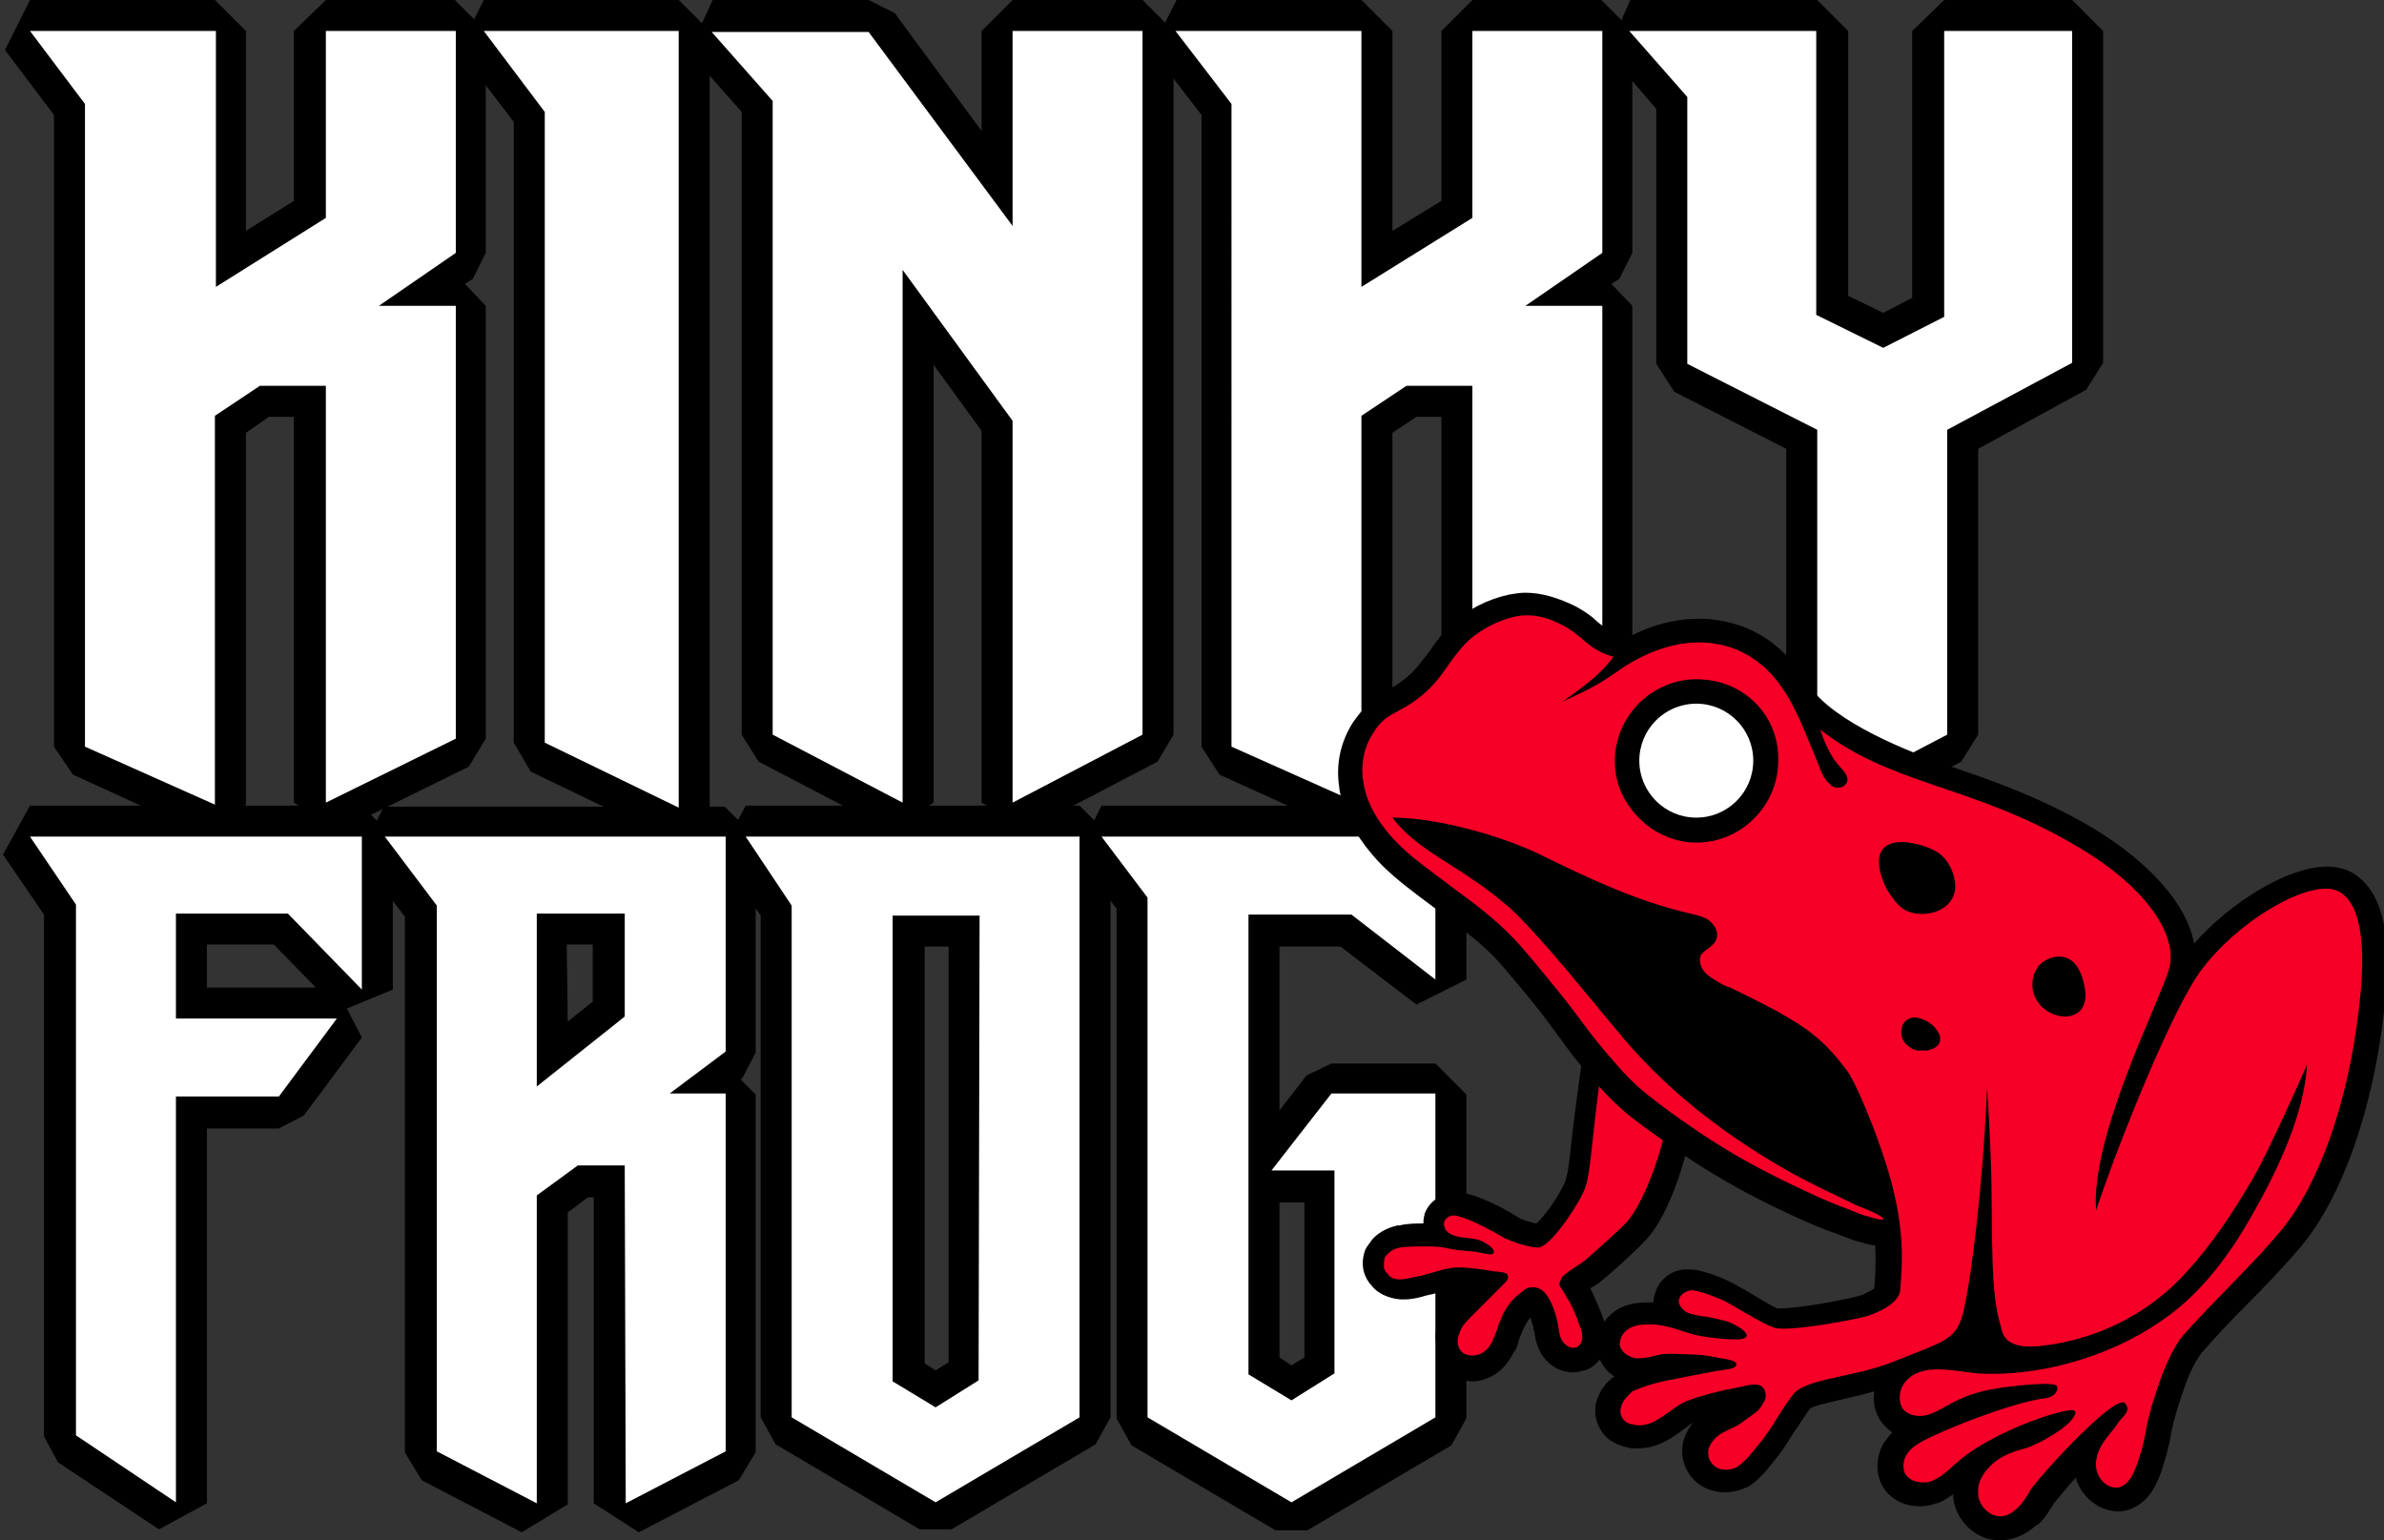
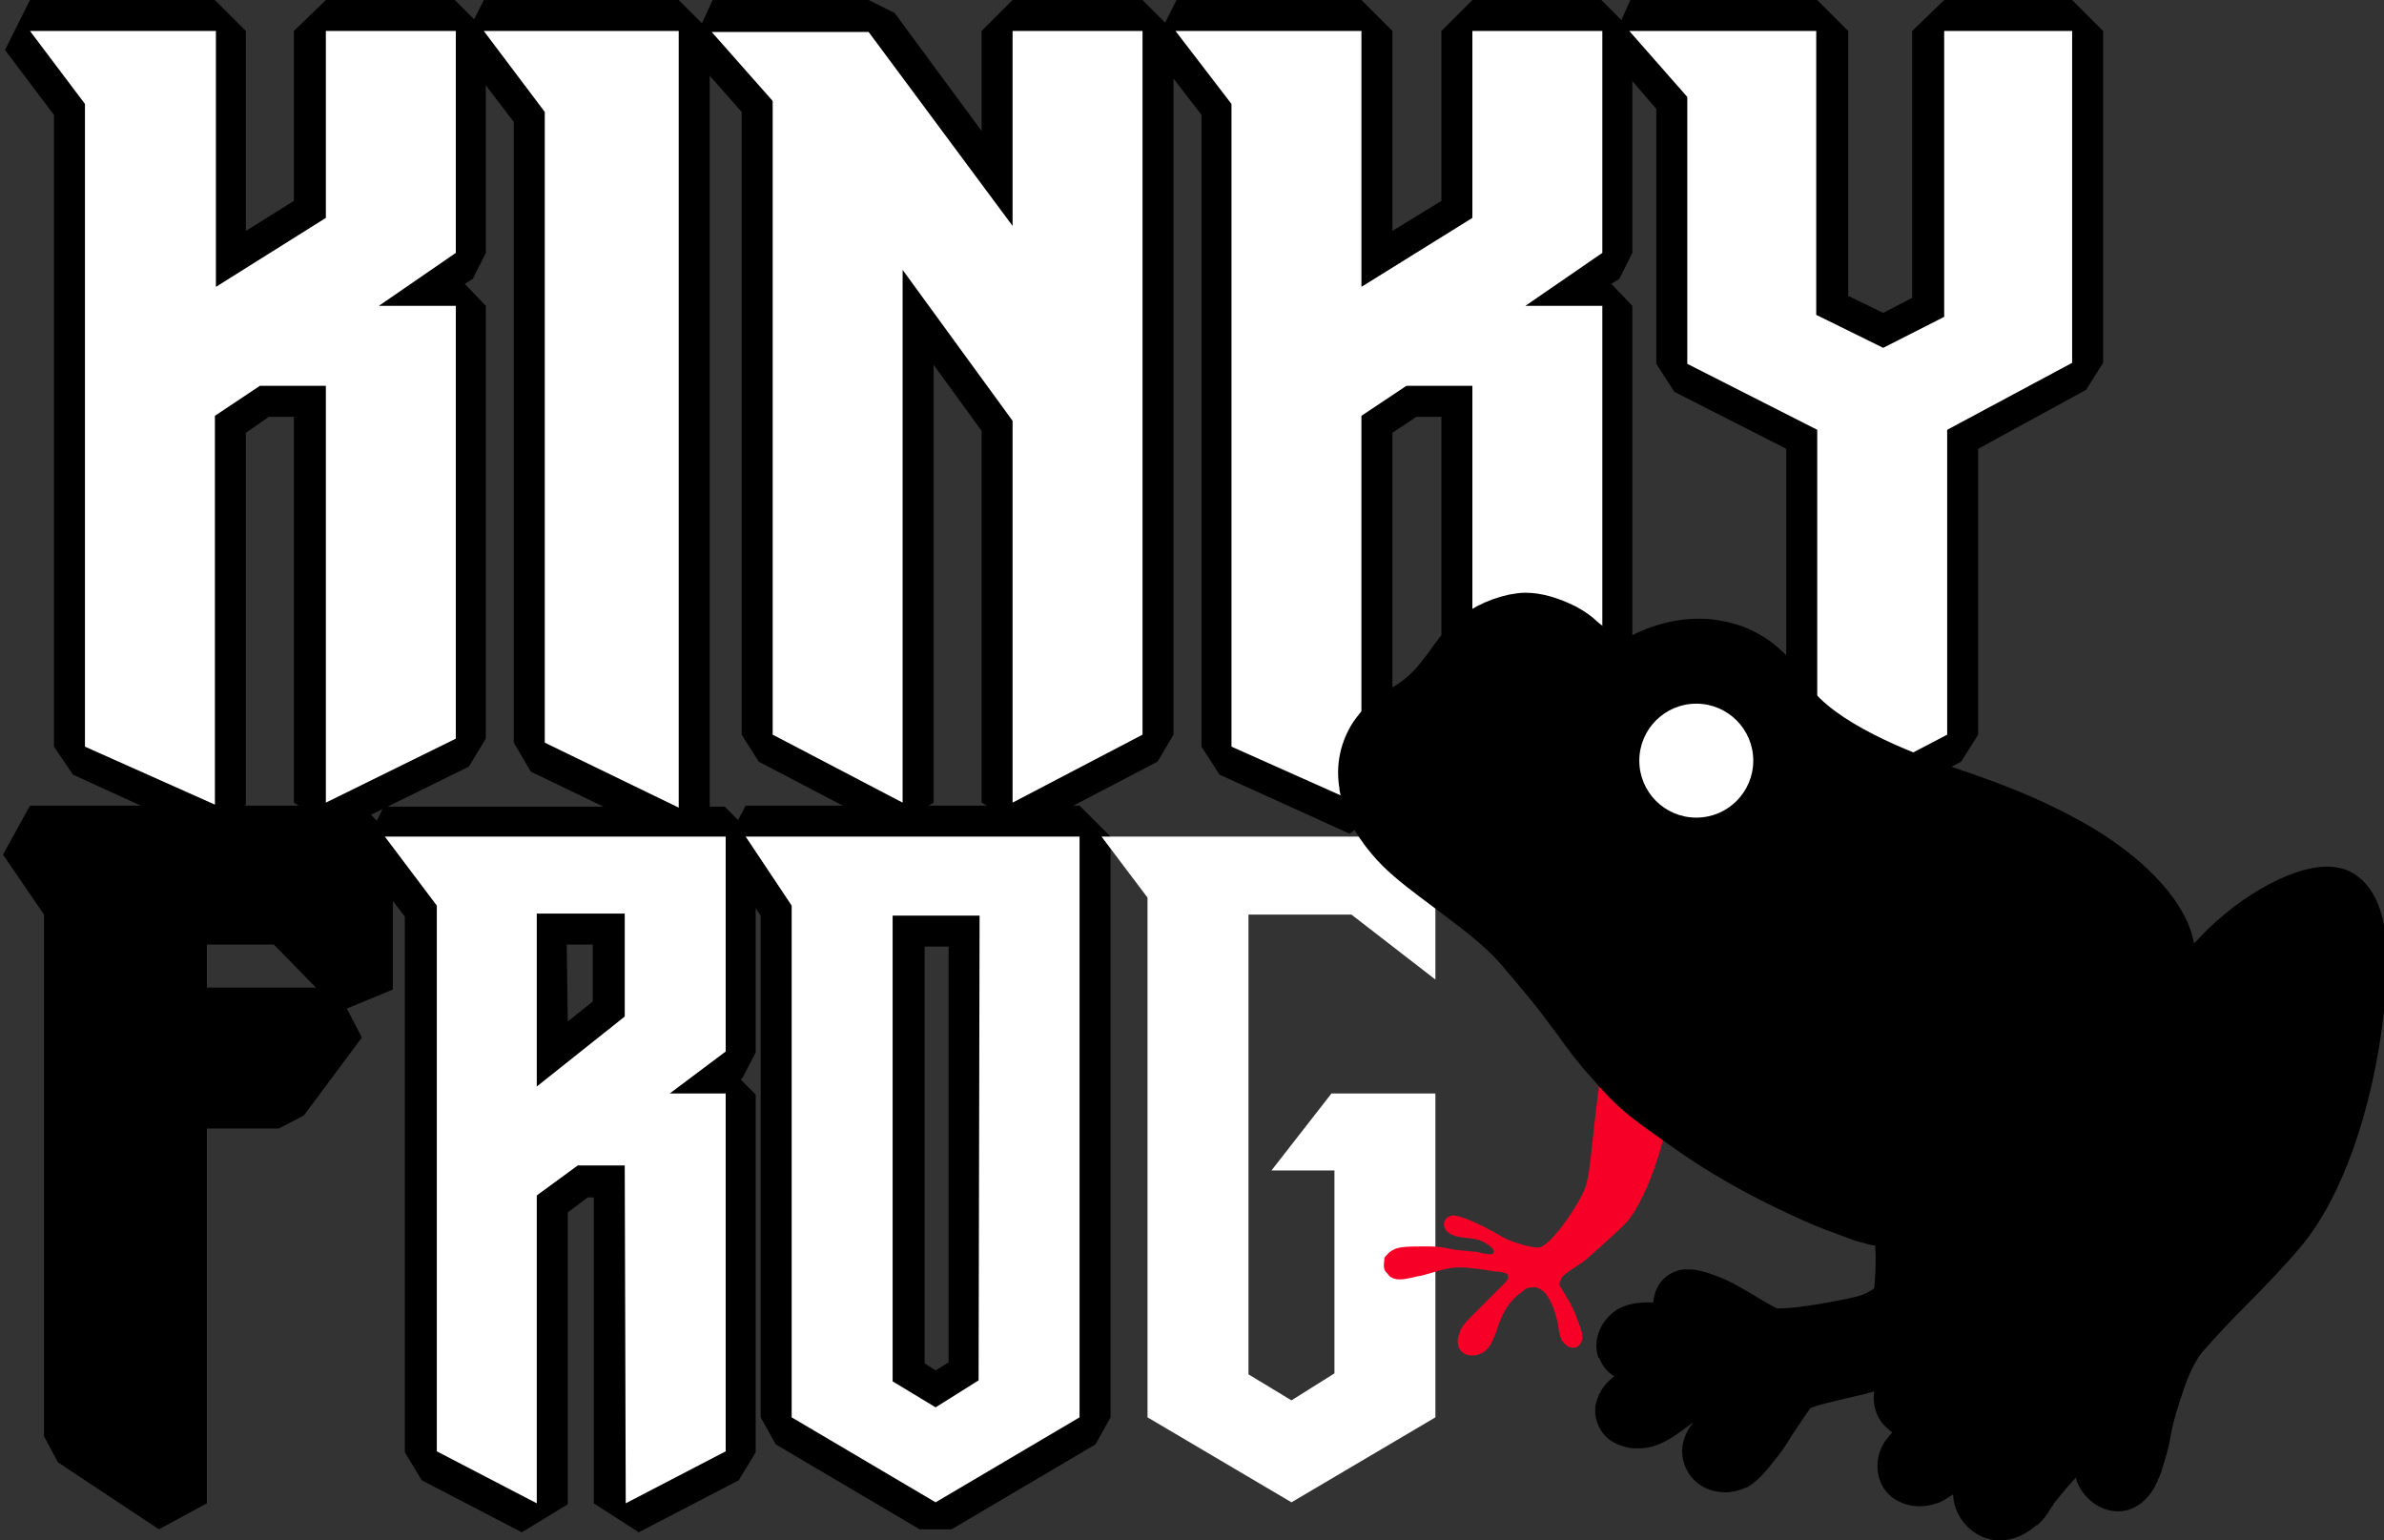
<svg xmlns="http://www.w3.org/2000/svg" xml:space="preserve" style="enable-background:new 0 0 238.5 154.1;" viewBox="0 0 238.5 154.1" y="0px" x="0px" version="1.1">
  <rect x="0" y="0" width="238.5" height="154.1" fill="#333333" stroke="none" />
  <style type="text/css">
	.st0{fill:#FFFFFF;}
	.st1{fill:none;}
	.st2{fill:#F60027;}
	.st3{fill:#00FF99;}
</style>
  <g id="Layer_1">
    <g id="Layer_4_1_">
	</g>
    <g id="Layer_3_1_">
	</g>
    <g>
      <polygon points="7.3,77.5 5.4,74.7 5.4,11.5 0.5,5 3,0 21.5,0 24.6,3.1 24.6,23.1 29.4,20.1 29.4,3.1 32.6,0 45.5,0 48.6,3.1     48.6,25.3 47.3,27.9 46.5,28.4 48.6,30.6 48.6,73.9 46.9,76.7 33.9,83.1 29.4,80.3 29.4,41.7 26.9,41.7 24.6,43.3 24.6,80.5     20.2,83.4" />
      <polygon points="53.1,77.2 51.4,74.3 51.4,12.2 45.9,5 48.4,0 67.9,0 71,3.1 71,80.8 66.6,83.7" />
      <polygon points="98.2,80.3 98.2,43.1 93.4,36.5 93.4,80.3 88.9,83 75.9,76.2 74.2,73.5 74.2,11.2 68.9,5.2 71.3,0 86.9,0     89.5,1.3 98.2,13.1 98.2,3.1 101.3,0 114.3,0 117.4,3.1 117.4,73.5 115.8,76.2 102.8,83" />
      <polygon points="122,77.5 120.2,74.7 120.2,11.5 115.2,5 117.7,0 136.2,0 139.3,3.1 139.3,23.1 144.2,20.1 144.2,3.1 147.3,0     160.2,0 163.3,3.1 163.3,25.3 162,27.9 161.2,28.4 163.3,30.6 163.3,73.9 161.6,76.7 148.6,83.1 144.2,80.3 144.2,41.7     141.7,41.7 139.3,43.3 139.3,80.5 135,83.4" />
      <polygon points="178.7,80.3 178.7,44.9 167.5,39.2 165.7,36.4 165.7,10.9 160.8,5.2 163.1,0 181.8,0 184.9,3.1 184.9,29.6     188.4,31.3 191.3,29.8 191.3,3.1 194.5,0 207.3,0 210.4,3.1 210.4,36.3 208.7,39 197.9,44.9 197.9,73.5 196.2,76.2 183.3,83" />
      <path d="M5.8,146.3l-1.4-2.6V91.5l-4.1-6L3,80.6h33.2l3.1,3.1V99l-4.6,1.9l1.5,2.9l-5.8,7.8l-2.5,1.3h-7.2v37.5l-4.8,2.6    L5.8,146.3z M31.6,98.8l-4.2-4.3h-6.7v4.3H31.6z" />
      <path d="M59.4,150.4v-30.6h-0.6l-2,1.5v29.2l-4.6,2.8l-10-5.2l-1.7-2.8V91.7l-4.6-6l2.5-5h34.1l3.1,3.1v21.5l-1.3,2.5l-0.2,0.2    l1.5,1.5v35.8l-1.7,2.8l-10,5.2L59.4,150.4z M56.8,102.2l2.5-2v-5.7h-2.6L56.8,102.2z" />
      <path d="M77.6,144.5l-1.5-2.7V91.6L72,85.5l2.6-4.9H108l3.1,3.1v58.1l-1.5,2.7L95.2,153H92L77.6,144.5z M93.6,137.1l1.3-0.8V94.7    h-2.4v41.7L93.6,137.1z" />
-       <path d="M127.6,153.1l-14.4-8.5l-1.5-2.7v-51l-4-5.3l2.5-5h33.4l3.1,3.1V98l-5,2.5l-7.6-5.8H128v16.4l2.7-3.5l2.5-1.2h10.4    l3.1,3.1v32.4l-1.5,2.7l-14.4,8.5H127.6z M129.2,136.6l1.3-0.8v-15.5H128v15.5L129.2,136.6z" />
      <path d="M32.6,21.8V3.1h13v22.2l-7.7,5.3h7.7v43.3l-13,6.4V38.6H26l-4.5,3v38.9l-13-5.8V10.4L3,3.1h18.6v25.6    L32.6,21.8z" class="st0" />
      <path d="M67.9,80.8l-13.4-6.5V11.2l-6.1-8.1h19.5V80.8z" class="st0" />
      <path d="M114.3,73.5l-13,6.8V42.1L90.3,27v53.3l-13-6.8V10.1l-6.1-6.9h15.7l14.4,19.4V3.1h13V73.5z" class="st0" />
      <path d="M147.3,21.8V3.1h13v22.2l-7.7,5.3h7.7v43.3l-13,6.4V38.6h-6.6l-4.5,3v38.9l-13-5.8V10.4l-5.6-7.3h18.6v25.6    L147.3,21.8z" class="st0" />
      <path d="M188.4,34.8l6.1-3.1V3.1h12.8v33.2L194.8,43v30.5l-13,6.8V43l-13-6.6V9.7L163,3.1h18.7v28.4L188.4,34.8z" class="st0" />
-       <path d="M36.2,83.7V99l-7.4-7.6H17.6v10.5h16.1l-5.8,7.8H17.6v40.6l-10-6.7V90.5L3,83.7H36.2z" class="st0" />
      <path d="M62.5,116.6h-4.7l-4.1,3v30.8l-10-5.2V90.6l-5.2-6.9h34.1v21.5l-5.6,4.2h5.6v35.8l-10,5.2L62.5,116.6    L62.5,116.6z M62.5,101.7V91.4h-8.8v17.3L62.5,101.7z" class="st0" />
      <path d="M108,83.7v58.1l-14.4,8.5l-14.4-8.5V90.6l-4.6-6.9H108z M98,91.6h-8.7v46.6l4.3,2.6l4.3-2.7L98,91.6L98,91.6z" class="st0" />
      <path d="M143.6,83.7V98l-8.4-6.5h-10.3v46l4.3,2.6l4.3-2.7v-20.3h-6.3l6-7.7h10.4v32.4l-14.4,8.5l-14.4-8.5v-52    l-4.6-6.1L143.6,83.7L143.6,83.7z" class="st0" />
    </g>
    <g>
      <g id="Layer_3_2_">
        <g id="Layer_3_3_">
          <g>
            <g>
-               <path d="M170.4,72.1c0,0-0.1-0.1-0.2-0.1C170.3,72,170.4,72.1,170.4,72.1z" class="st1" />
-               <path d="M147.3,138.2c0.7,0,1.3-0.2,1.9-0.5c1.2-0.6,1.8-1.6,2.3-2.5l0.1-0.1c0.2-0.4,0.3-0.8,0.4-1.2        c0.1-0.2,0.2-0.5,0.3-0.7c0.2-0.5,0.5-1,0.8-1.4c0.1,0.3,0.2,0.6,0.3,1c0,0.1,0,0.3,0.1,0.4c0.1,0.8,0.3,2.1,1.4,3.1l0.1,0.1        c0.7,0.6,1.5,0.9,2.4,0.9c0.4,0,0.7-0.1,1.1-0.2h0.1c1.3-0.5,2.2-1.8,2.2-3.3c0-0.9-0.3-1.6-0.5-2.1c0-0.1-0.1-0.2-0.1-0.3        c-0.3-0.8-0.7-1.6-0.9-2.1l-0.1-0.2c0-0.1-0.1-0.1-0.1-0.2c0.1-0.1,0.2-0.1,0.3-0.2c0.5-0.3,0.8-0.5,1.1-0.8        c0.9-0.7,3.5-3.1,4.3-4c2.3-2.6,3.8-7.9,4.3-10.3l-0.9-2.4c-3.2-2.3-4.5-3.5-5.8-5.4l-3.9-1.3c-0.5,3.3-1.1,8-1.3,9.8        c-0.2,2.1-0.4,3.5-0.7,4.1c-0.8,1.7-2.1,3.4-2.8,4c-0.6-0.1-1.5-0.4-1.8-0.6c-1.1-0.7-2.6-1.5-4.2-2.1l-0.3-0.1        c-0.4-0.1-0.9-0.3-1.6-0.3c-0.1,0-0.3,0-0.4,0c-1.4,0.2-2.5,1-2.9,2.2v0.1c-0.1,0.3-0.1,0.5-0.1,0.8c-0.7,0-1.6,0-2.4,0.2        h-0.2c-0.4,0.1-1.7,0.4-2.6,1.5c-0.1,0.2-0.4,0.5-0.6,0.9c-0.5,1.3-0.3,2.6,0.6,3.6c0.6,0.8,1.7,1.3,2.9,1.4h0.1        c0.1,0,0.2,0,0.3,0c0.8,0,1.6-0.2,2.2-0.4c0.2,0,0.3-0.1,0.5-0.1c0.4-0.1,0.9-0.2,1.3-0.4c0.6-0.2,1.2-0.4,1.6-0.4        c0.2,0,0.4,0,0.5,0c-0.3,0.3-0.6,0.6-0.9,0.9l-0.2,0.2c-0.5,0.6-1.2,1.3-1.6,2.3c-0.6,1.7-0.2,3.5,0.9,4.6l0.1,0.1        C145.5,137.8,146.4,138.2,147.3,138.2z" />
              <path d="M138.8,127.4c0.2,0.4,0.7,0.6,1.2,0.6c0.8,0,1.6-0.3,2.3-0.4c1.2-0.3,2.4-0.8,3.6-0.8        c1.2,0,2.4,0.2,3.6,0.4c0.3,0,1.2,0.1,1.3,0.3c0.2,0.4-0.1,0.7-0.3,0.9c-1.1,1.1-2.2,2.2-3.3,3.3c-0.5,0.5-1,1-1.2,1.7        c-0.3,0.7-0.2,1.5,0.3,1.9s1.3,0.4,1.9,0.1c0.6-0.3,1-0.9,1.2-1.5c0.3-0.5,0.4-1.2,0.7-1.8c0.4-1.1,1.1-2.1,2.1-2.8        c0.3-0.3,0.6-0.5,1-0.5c0.5-0.1,1.1,0.2,1.4,0.6c0.6,0.7,1,1.9,1.2,2.8c0.2,0.8,0.1,1.7,0.8,2.3c0.3,0.3,0.7,0.4,1.1,0.3        c0.4-0.2,0.6-0.6,0.6-1.1s-0.3-1.1-0.5-1.7c-0.2-0.6-0.5-1.2-0.8-1.8c-0.3-0.4-0.5-0.9-0.8-1.3c-0.3-0.4-0.2-0.5,0-1        c0.2-0.5,2.1-1.5,2.6-2c1-0.9,3.4-3,4-3.7c1.6-1.9,3.2-6.2,3.8-9.2c-3.4-2.4-4.9-3.8-6.4-6c-1.1,7.7-1,10.6-1.8,12.3        c-1.2,2.4-3.4,5.3-4.4,5.5c-0.8,0.1-2.9-0.6-3.6-1c-1.2-0.7-2.5-1.4-3.8-1.9c-0.4-0.1-0.8-0.3-1.2-0.3s-0.8,0.3-0.9,0.6        c-0.1,0.3,0,0.6,0.1,0.8c0.1,0.2,0.4,0.4,0.6,0.5c1,0.5,2.3,0.2,3.3,0.8c0.2,0.1,1.2,0.7,0.9,1.1l0,0c-0.3,0.2-0.7,0-1,0        c-0.4-0.1-0.8-0.2-1.2-0.2c-0.8-0.1-1.5-0.1-2.3-0.3c-0.9-0.2-1.5-0.2-2.5-0.2c-0.7,0-1.6,0-2.3,0.1c-0.5,0.1-1,0.3-1.4,0.8        c-0.1,0.1-0.2,0.2-0.2,0.3C138.4,126.7,138.4,127.1,138.8,127.4z" class="st2" />
              <path d="M200,154.1c-2.4,0-4.5-2.1-4.6-4.5c0,0,0,0,0-0.1c-0.5,0.3-1,0.7-1.6,0.9h-0.1c-0.5,0.2-1.1,0.3-1.6,0.3        c-2,0-3.6-1.1-4.1-2.8c-0.4-1.4-0.1-3,0.9-4.1c0.1-0.2,0.3-0.3,0.4-0.5c-0.3-0.2-0.5-0.4-0.7-0.6c-0.9-0.9-1.3-2.2-1.1-3.5        c-1,0.3-1.9,0.5-2.8,0.7c-1.2,0.3-3.1,0.7-3.6,1c-0.6,0.8-1,1.5-1.5,2.2s-0.9,1.5-1.6,2.4c0,0-0.2,0.3-0.4,0.5        c-0.7,0.9-1.6,2.1-2.8,2.8h-0.1c-0.6,0.3-1.4,0.5-2.1,0.5c-0.6,0-1.1-0.1-1.7-0.3l-0.2-0.1c-1.4-0.6-2.3-2-2.4-3.4        c-0.1-1.1,0.3-2.2,1.1-3.2c-0.3,0.2-0.7,0.5-1.1,0.8c-1.1,0.8-2.5,1.8-4.4,1.8l0,0c-0.1,0-0.2,0-0.4,0h-0.1        c-0.3,0-1.4-0.2-2.3-0.8c-1-0.7-1.6-2-1.5-3.2v-0.2c0.3-1.6,1.2-2.5,1.9-3c-0.7-0.4-1.2-1.1-1.5-1.8l-0.1-0.1        c-0.6-1.7,0.2-3.7,1.9-4.8c0.9-0.5,1.9-0.7,3.1-0.7c0.2,0,0.3,0,0.5,0l0,0c0-0.3,0.1-0.7,0.2-1c0.4-1.2,1.4-2.1,2.8-2.3h0.2        c0.1,0,0.3,0,0.4,0c1.5,0,3.8,1.1,4.2,1.3s0.9,0.5,1.8,1c0.8,0.5,2.3,1.4,2.8,1.6c0.1,0,0.2,0,0.3,0c1.9,0,6.1-0.8,7.7-1.2        c0.8-0.2,1.4-0.6,1.7-0.8c0.1-1.1,0.2-2.5,0.1-4.3c-0.4,0-1-0.2-2.1-0.5c-0.8-0.3-1.6-0.6-2.4-0.9l-0.3-0.1        c-1.6-0.6-3.3-1.4-5.2-2.3c-3.5-1.7-6.8-3.6-9.8-5.7c-1.4-1-2.9-2-4.7-3.4c-1.5-1.2-2.8-2.6-3.9-3.9c-1.3-1.4-2.4-2.9-3.4-4.3        c-0.6-0.8-1.2-1.6-1.8-2.4c-1.1-1.4-2.3-2.8-3.9-4.7c-1.7-1.9-3.6-3.3-5.7-4.9c-0.8-0.6-1.6-1.2-2.4-1.8        c-1.7-1.3-3.4-2.6-4.8-4.3c-1.7-2-2.8-4.2-3.2-6.4v-0.1c-0.4-2.4,0.1-4.7,1.4-6.7c0.5-0.7,1-1.3,1.6-1.9s1.2-0.9,1.7-1.2        l0.2-0.1c1.3-0.7,2.4-1.6,3.3-2.8c0.2-0.3,0.5-0.6,0.7-0.9c0.7-1,1.4-2,2.4-2.9c1.5-1.4,3.4-2.4,5.6-2.9        c0.6-0.1,1.1-0.2,1.7-0.2c1.6,0,3.3,0.5,5.1,1.4c0.9,0.5,1.6,1,2.1,1.5c0.7,0.6,1.9,1.4,3.4,1.7l-0.9,0.2        c2.5-1.5,5.2-2.2,7.7-2.2c1.5,0,3,0.3,4.4,0.8c4.6,1.8,6.6,5.6,8.2,9.2l-1.7-3.4c2.6,3.8,10,6.7,14.3,8.2        c4.1,1.4,8.8,3,14.1,6.1c5.8,3.5,9.5,7.7,10.2,11.6c3.8-4.3,9.5-7.7,13.3-7.7c0.9,0,1.8,0.2,2.5,0.6c3.1,1.8,4.1,6.3,3.2,13.9        c-1.1,9.8-4.2,18.6-8.3,23.5c-1.6,1.9-3.6,4-5.6,6c-1.5,1.5-3,3.1-4.3,4.6c-0.6,0.7-1.4,2.3-1.9,3.9c-0.5,1.4-1,3.1-1.2,4.2        c-0.2,1.4-0.6,2.6-1,3.9c-0.4,1-1.1,3.1-3.4,3.8h-0.1c-0.3,0.1-0.6,0.1-0.8,0.1c-1.9,0-3.6-1.4-4.2-3.2c0-0.1,0-0.1,0-0.2        c-1.1,1.2-1.9,2.2-2.3,2.7v0.1c-0.1,0.1-0.2,0.2-0.3,0.4c-0.3,0.5-0.7,1.1-1.3,1.6h-0.1c-1,0.9-2.1,1.4-3.3,1.5L200,154.1z" />
-               <path d="M162.1,141.1c0,0.4,0.2,0.9,0.5,1.1c0.3,0.3,0.8,0.3,1.2,0.4c2,0.1,3.3-1.8,5.1-2.5c0.1,0,0.2,0,0.3-0.1        c1.1-0.4,3-0.9,4.7-1.2c0.7-0.1,2.1-0.7,2.6,0.2c0.2,0.4,0.2,0.8,0,1.2c-0.3,0.5-0.4,0.7-0.7,1c-0.7,0.5-1.1,0.8-1.8,1.3        c-0.6,0.4-1.9,0.8-2.4,1.4c-0.4,0.4-0.8,1-0.7,1.6c0,0.6,0.5,1.2,1,1.4s1.2,0.2,1.8-0.1c1-0.6,1.8-1.8,2.5-2.6        c1.4-1.8,1.8-2.9,3.2-4.7c1.2-1.6,6.2-1.7,10.1-3.3c5.2-2.1,6.3-2.1,7-5.3c0.7-3.3,1.8-11.3,2.3-22.1        c0.6,9.7,0.4,11.6,0.5,15.8c0.1,5.6,0.5,6.8,1,8.6c0.6,2.1,3.8,1.5,5.6,1.2c4.9-0.9,9.5-3.4,12.8-7.1c2.6-2.8,4.9-6.3,6.8-9.6        c1.6-2.8,5.1-10.7,5.3-11.2c-0.3,5.4-3.4,11.6-6.4,16.6c-2.2,3.6-4.9,6.9-8.4,9.2c-5.1,3.5-12.2,5.5-18.2,5.1        c-2.3-0.2-5.7-1.2-7.3,1c-0.6,0.8-0.6,2.1,0,2.7c0.6,0.6,1.7,0.7,2.5,0.4c0.9-0.3,1.6-0.8,2.4-1.2c2.3-1.2,4.4-1.5,7.9-1.8        c0.4,0,2.3-0.2,2.5,0.2c0.1,0.3-0.1,0.7-0.4,0.9c-0.3,0.2-0.6,0.3-0.9,0.3c-3,0.4-9.3,2.8-12,4.2c-0.6,0.3-1.2,0.7-1.6,1.2        c-0.4,0.5-0.6,1.2-0.4,1.9c0.3,1,1.7,1.3,2.7,1c1-0.4,1.8-1.2,2.6-1.9c2.4-2.2,7.9-4.6,11.1-5.2c0.2,0,0.5-0.1,0.7,0.1        c0.2,0.3-0.6,1.2-0.9,1.4c-0.9,0.8-3,2-4.1,2.3s-2.3,0.7-3.2,1.5s-1.6,1.8-1.5,3c0,1.2,1.1,2.3,2.2,2.3c0.7,0,1.3-0.4,1.8-0.9        s0.9-1.1,1.2-1.7c1-1.5,8.6-9.8,9.5-8.7c0.6,0.7-0.1,1.2-0.6,1.8c-0.5,0.8-1.2,1.5-1.7,2.3s-0.8,1.9-0.5,2.8        c0.3,0.9,1.2,1.7,2.2,1.5c1-0.3,1.4-1.3,1.8-2.3c0.4-1.2,0.7-2.2,0.9-3.5c0.2-1.2,0.7-2.9,1.3-4.6c0.5-1.5,1.4-3.6,2.4-4.8        c3-3.4,7.1-7.2,9.8-10.5c3.6-4.3,6.7-12.5,7.8-22.3c0.3-2.6,1.1-9.9-2-11.6c-2.7-1.5-10.4,3-14.1,8.3        c-3.3,4.9-8.8,19.2-10.2,23.6c-0.6-7.5,6.6-21.4,7.3-24.2c0.9-3.2-2.1-8-9-12.1c-10.5-6.3-18.6-6.1-25.9-11.8        c0.4,1.2,0.9,2.4,1.7,3.4c0.4,0.5,1.5,1.4,0.8,2.1c-0.2,0.3-0.6,0.3-0.9,0.3s-0.6-0.3-0.8-0.5c-0.7-0.7-0.9-1.7-1.3-2.6        c-1.8-4.3-3.3-8.9-8.1-10.8c-3.8-1.4-7.7-0.3-11,1.8c-2.3,1.6-2.9,2-6.2,3.5c2.3-1.6,4.1-3,5.1-4.5c-2.5-0.7-3-2-4.8-3        c-1.6-0.9-3.3-1.4-5.1-1c-1.7,0.4-3.2,1.2-4.5,2.3c-1.1,1-1.9,2.3-2.8,3.5c-1.1,1.5-2.4,2.6-4.1,3.5c-0.5,0.3-1,0.5-1.5,0.9        s-0.9,0.9-1.2,1.4c-1,1.5-1.3,3.3-1,5c0.3,2,1.4,3.8,2.7,5.3s2.9,2.7,4.5,3.9c0.8,0.6,1.6,1.2,2.4,1.8c2.2,1.6,4.2,3.2,6,5.2        c1.4,1.6,2.7,3.2,4,4.8c1.8,2.2,3.3,4.5,5.2,6.6c1.1,1.3,2.3,2.6,3.6,3.6c1.5,1.2,3,2.3,4.5,3.3c3,2.1,6.2,3.9,9.5,5.5        c1.7,0.8,3.3,1.6,5.1,2.3c0.9,0.3,1.7,0.7,2.6,1c0.1,0,2.1,0.7,1.9,0.3c-0.2-0.3-1.4-0.8-1.9-1c-0.8-0.3-1.6-0.7-2.4-1.1        c-1.5-0.7-3.1-1.5-4.6-2.3c-6.3-3.5-12.2-7.9-16.9-13.4c-3.4-4-8.4-10.4-11.7-13.4c-4.9-4.2-9.1-5.5-11.6-8.9        c4.9,0,11.7,2.1,15.2,3.9c4.7,2.3,9.4,4.5,14.6,5.7c0.7,0.2,1.5,0.3,2,0.8c0.6,0.5,0.9,1.3,0.5,2c-0.3,0.5-1,0.8-1.4,1.3        c-0.3,0.5-0.1,1.2,0.3,1.7c0.4,0.5,1,0.8,1.5,1.1c0.3,0.2,0.7,0.4,1.1,0.5c2.6,1.3,5.2,2.5,7.5,4.1c1.8,1.3,2.7,2.3,4.1,4.1        c1,1.3,3,6.3,3.9,9.2c2.1,6.4,1.7,10.4,1.5,12.8c0,1.2-1.8,2.2-3.4,2.7c-2,0.5-8.1,1.6-9.3,1.1c-1.2-0.4-4.3-2.4-5-2.7        s-2.6-1.1-3.3-1c-0.4,0.1-0.9,0.3-1.1,0.8c-0.2,0.5,0.2,1,0.6,1.3c0.4,0.3,1.3,0.4,1.8,0.5c0.5,0,1.9,0.4,2.4,0.5        c1.8,0.7,3,1.9,0.6,1.8c-1,0-2.6-0.2-3.6-0.4c-1.7-0.4-2.7-1-4.5-1.1c-0.8,0-1.6,0-2.3,0.4s-1.1,1.2-0.9,1.9        c0.3,0.6,0.9,1,1.6,1.1c0.7,0,1.3-0.1,2-0.3c1.1-0.3,2.2-0.1,3.3-0.1c0.9,0,1.8,0.1,2.7,0.3c0.4,0.1,1.8,0.2,2,0.6        c0.2,0.6-1.2,0.6-2.2,0.8c-1.5,0.3-2.7,0.5-3.6,0.7c-1.7,0.3-3,0.6-4.6,1.3C162.8,139.7,162.2,140.2,162.1,141.1z M177.9,76.1        c0,4.5-3.7,8.2-8.2,8.2c-1.4,0-2.7-0.4-3.8-1l0,0c0,0-0.1-0.1-0.2-0.1c-1.5-0.9-2.7-2.2-3.5-3.9c-1.8-4.2,0.3-9,4.4-10.7        c1.8-0.8,3.8-0.8,5.6-0.3C175.6,69.3,178,72.4,177.9,76.1z M203.6,97.2c0.1-0.2,0.2-0.3,0.3-0.5c0.5-0.6,1.3-1,2.1-1        c1.7,0,2.4,1.8,2.6,3.4c0.1,0.6,0,1.4-0.4,1.9s-1,0.7-1.7,0.7C204.4,101.6,202.6,99.5,203.6,97.2z M190.5,91        c-0.2-0.1-0.4-0.3-0.6-0.5c-0.7-0.7-1.3-1.7-1.6-2.6c-1.7-5,3.7-3.8,5.6-2.6c1.4,1,1.8,2.8,1.7,3.7        C195.2,91.5,192,91.9,190.5,91z M191.7,105.1c-0.8-0.3-1.5-0.9-1.5-1.8c0-0.8,0.4-1.4,1.2-1.5c1.9-0.1,4.2,2.7,1.4,3.3        C192.4,105.1,192,105.1,191.7,105.1z" class="st2" />
              <path d="M170.5,72.1L170.5,72.1L170.5,72.1z" class="st3" />
            </g>
          </g>
        </g>
      </g>
    </g>
  </g>
  <g id="Layer_2">
    <circle r="5.7" cy="76.1" cx="169.7" class="st0" />
  </g>
</svg>